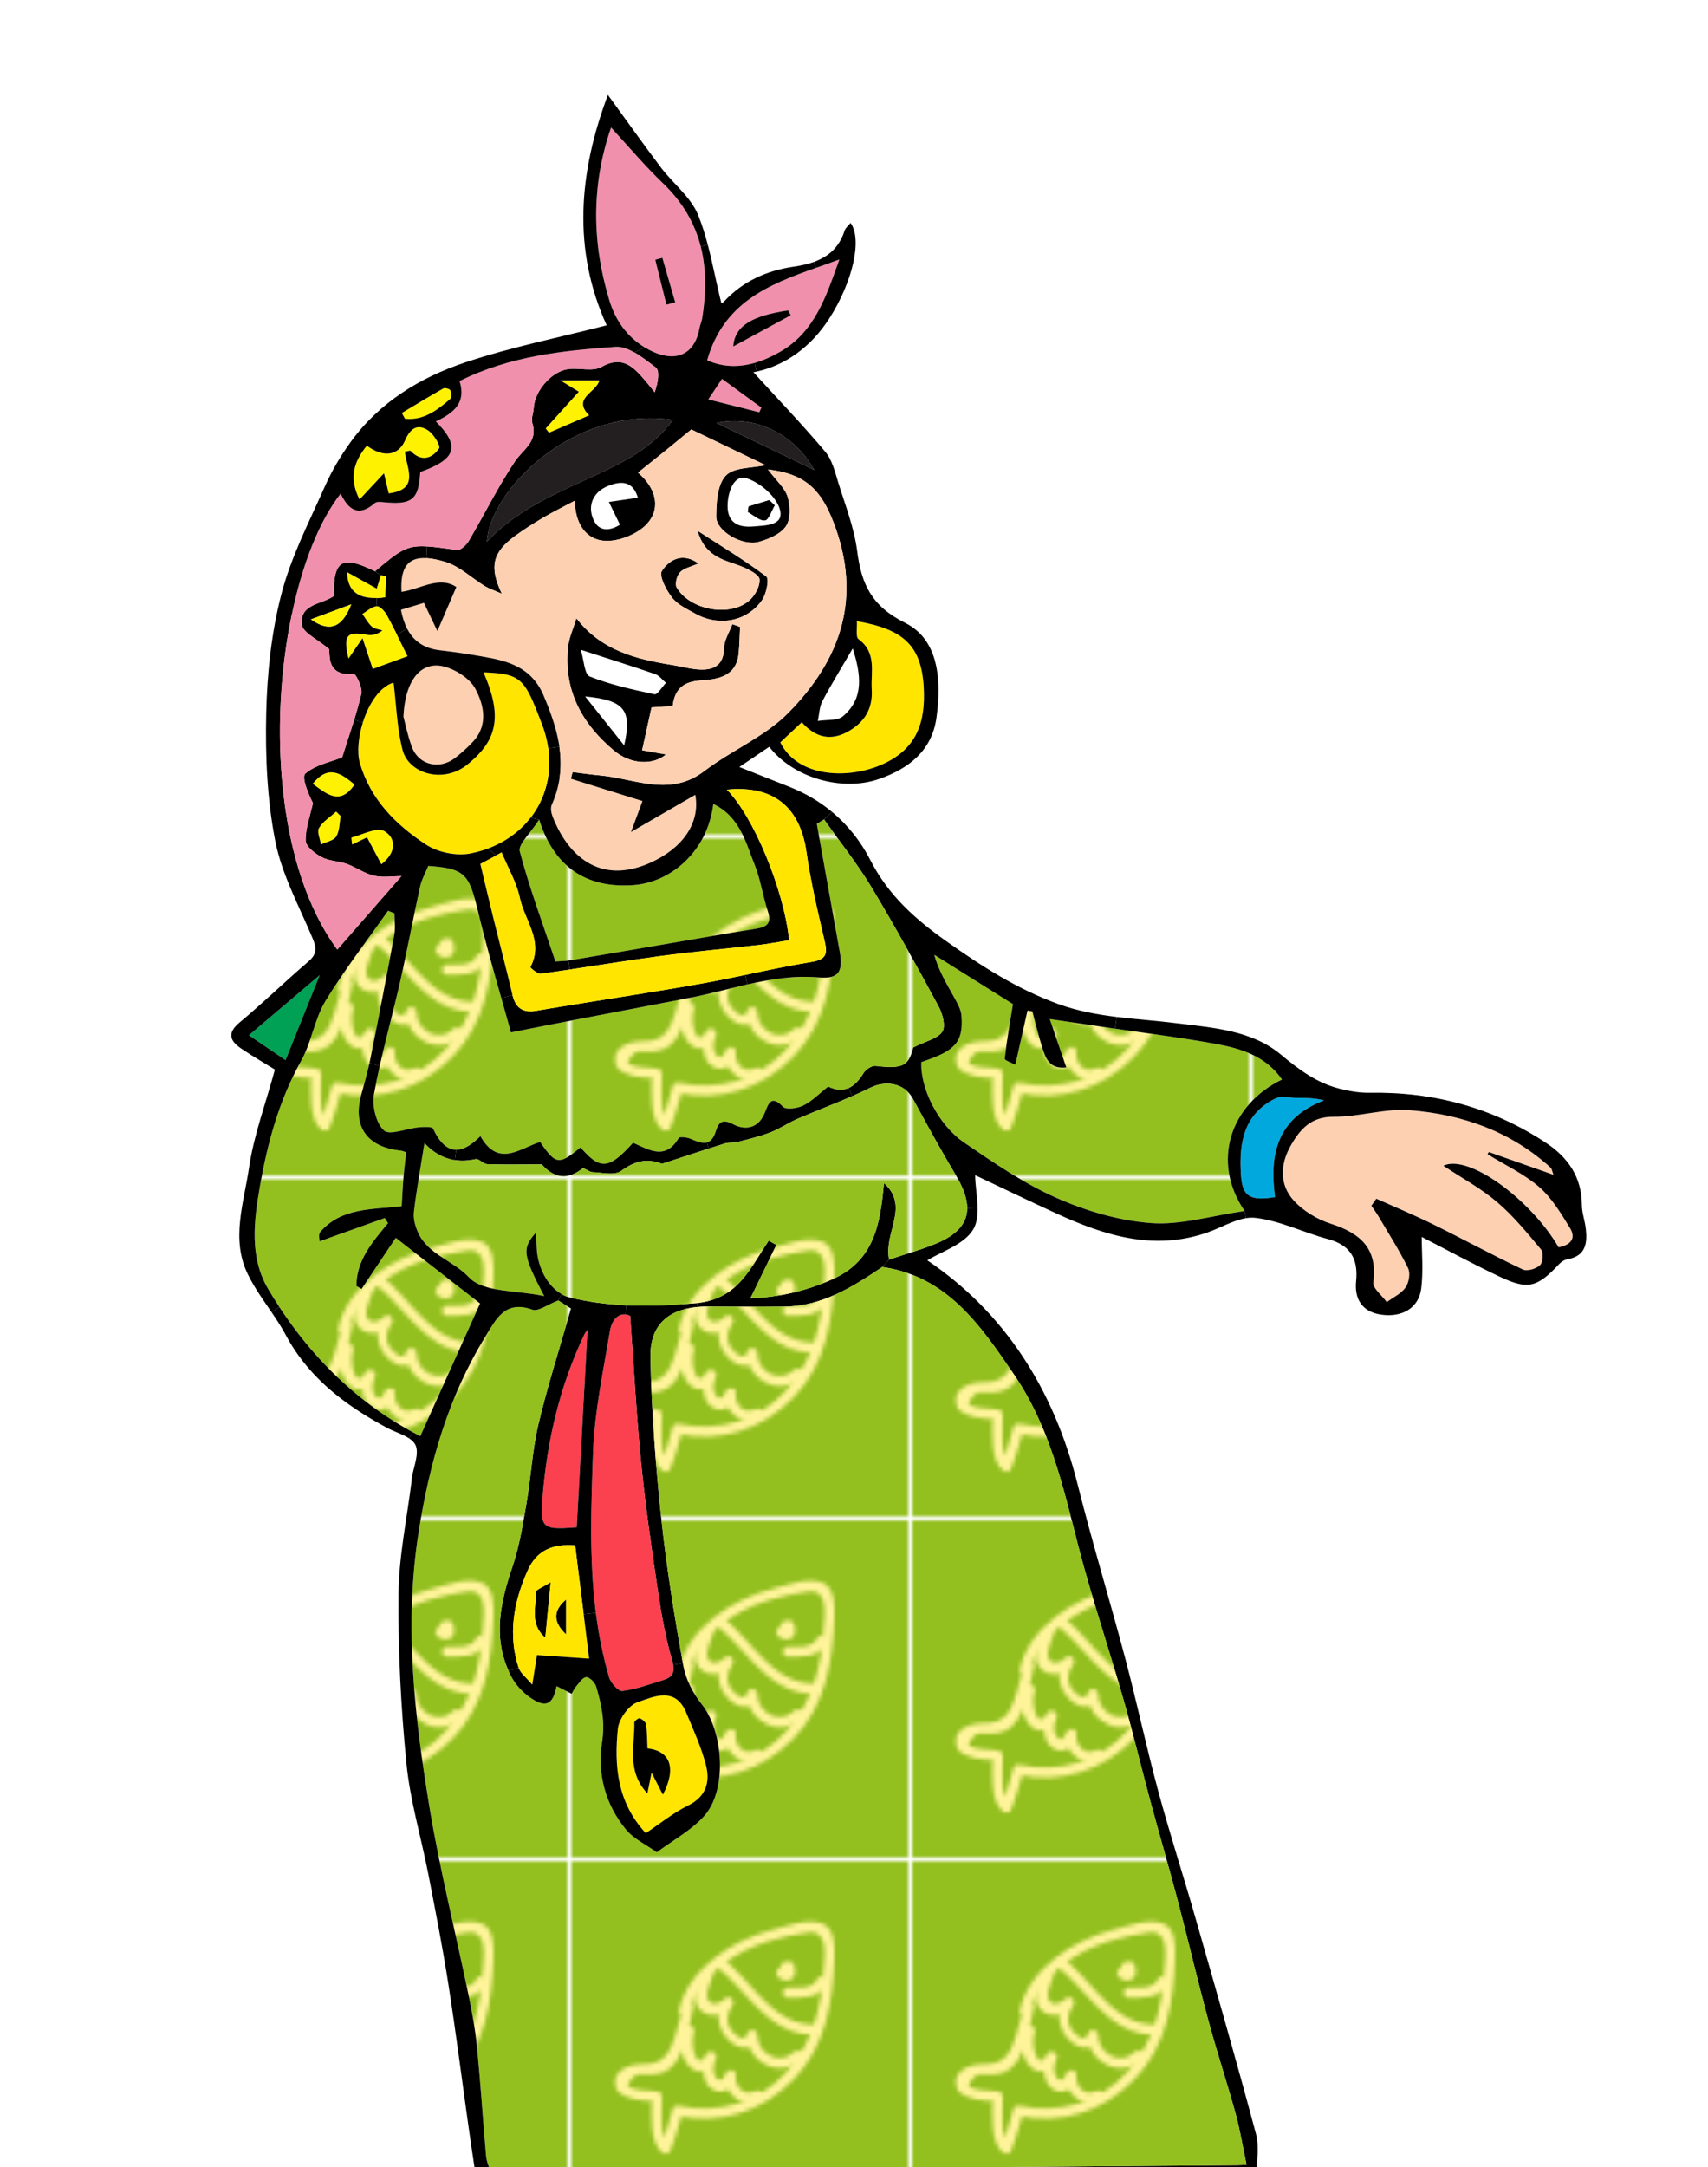
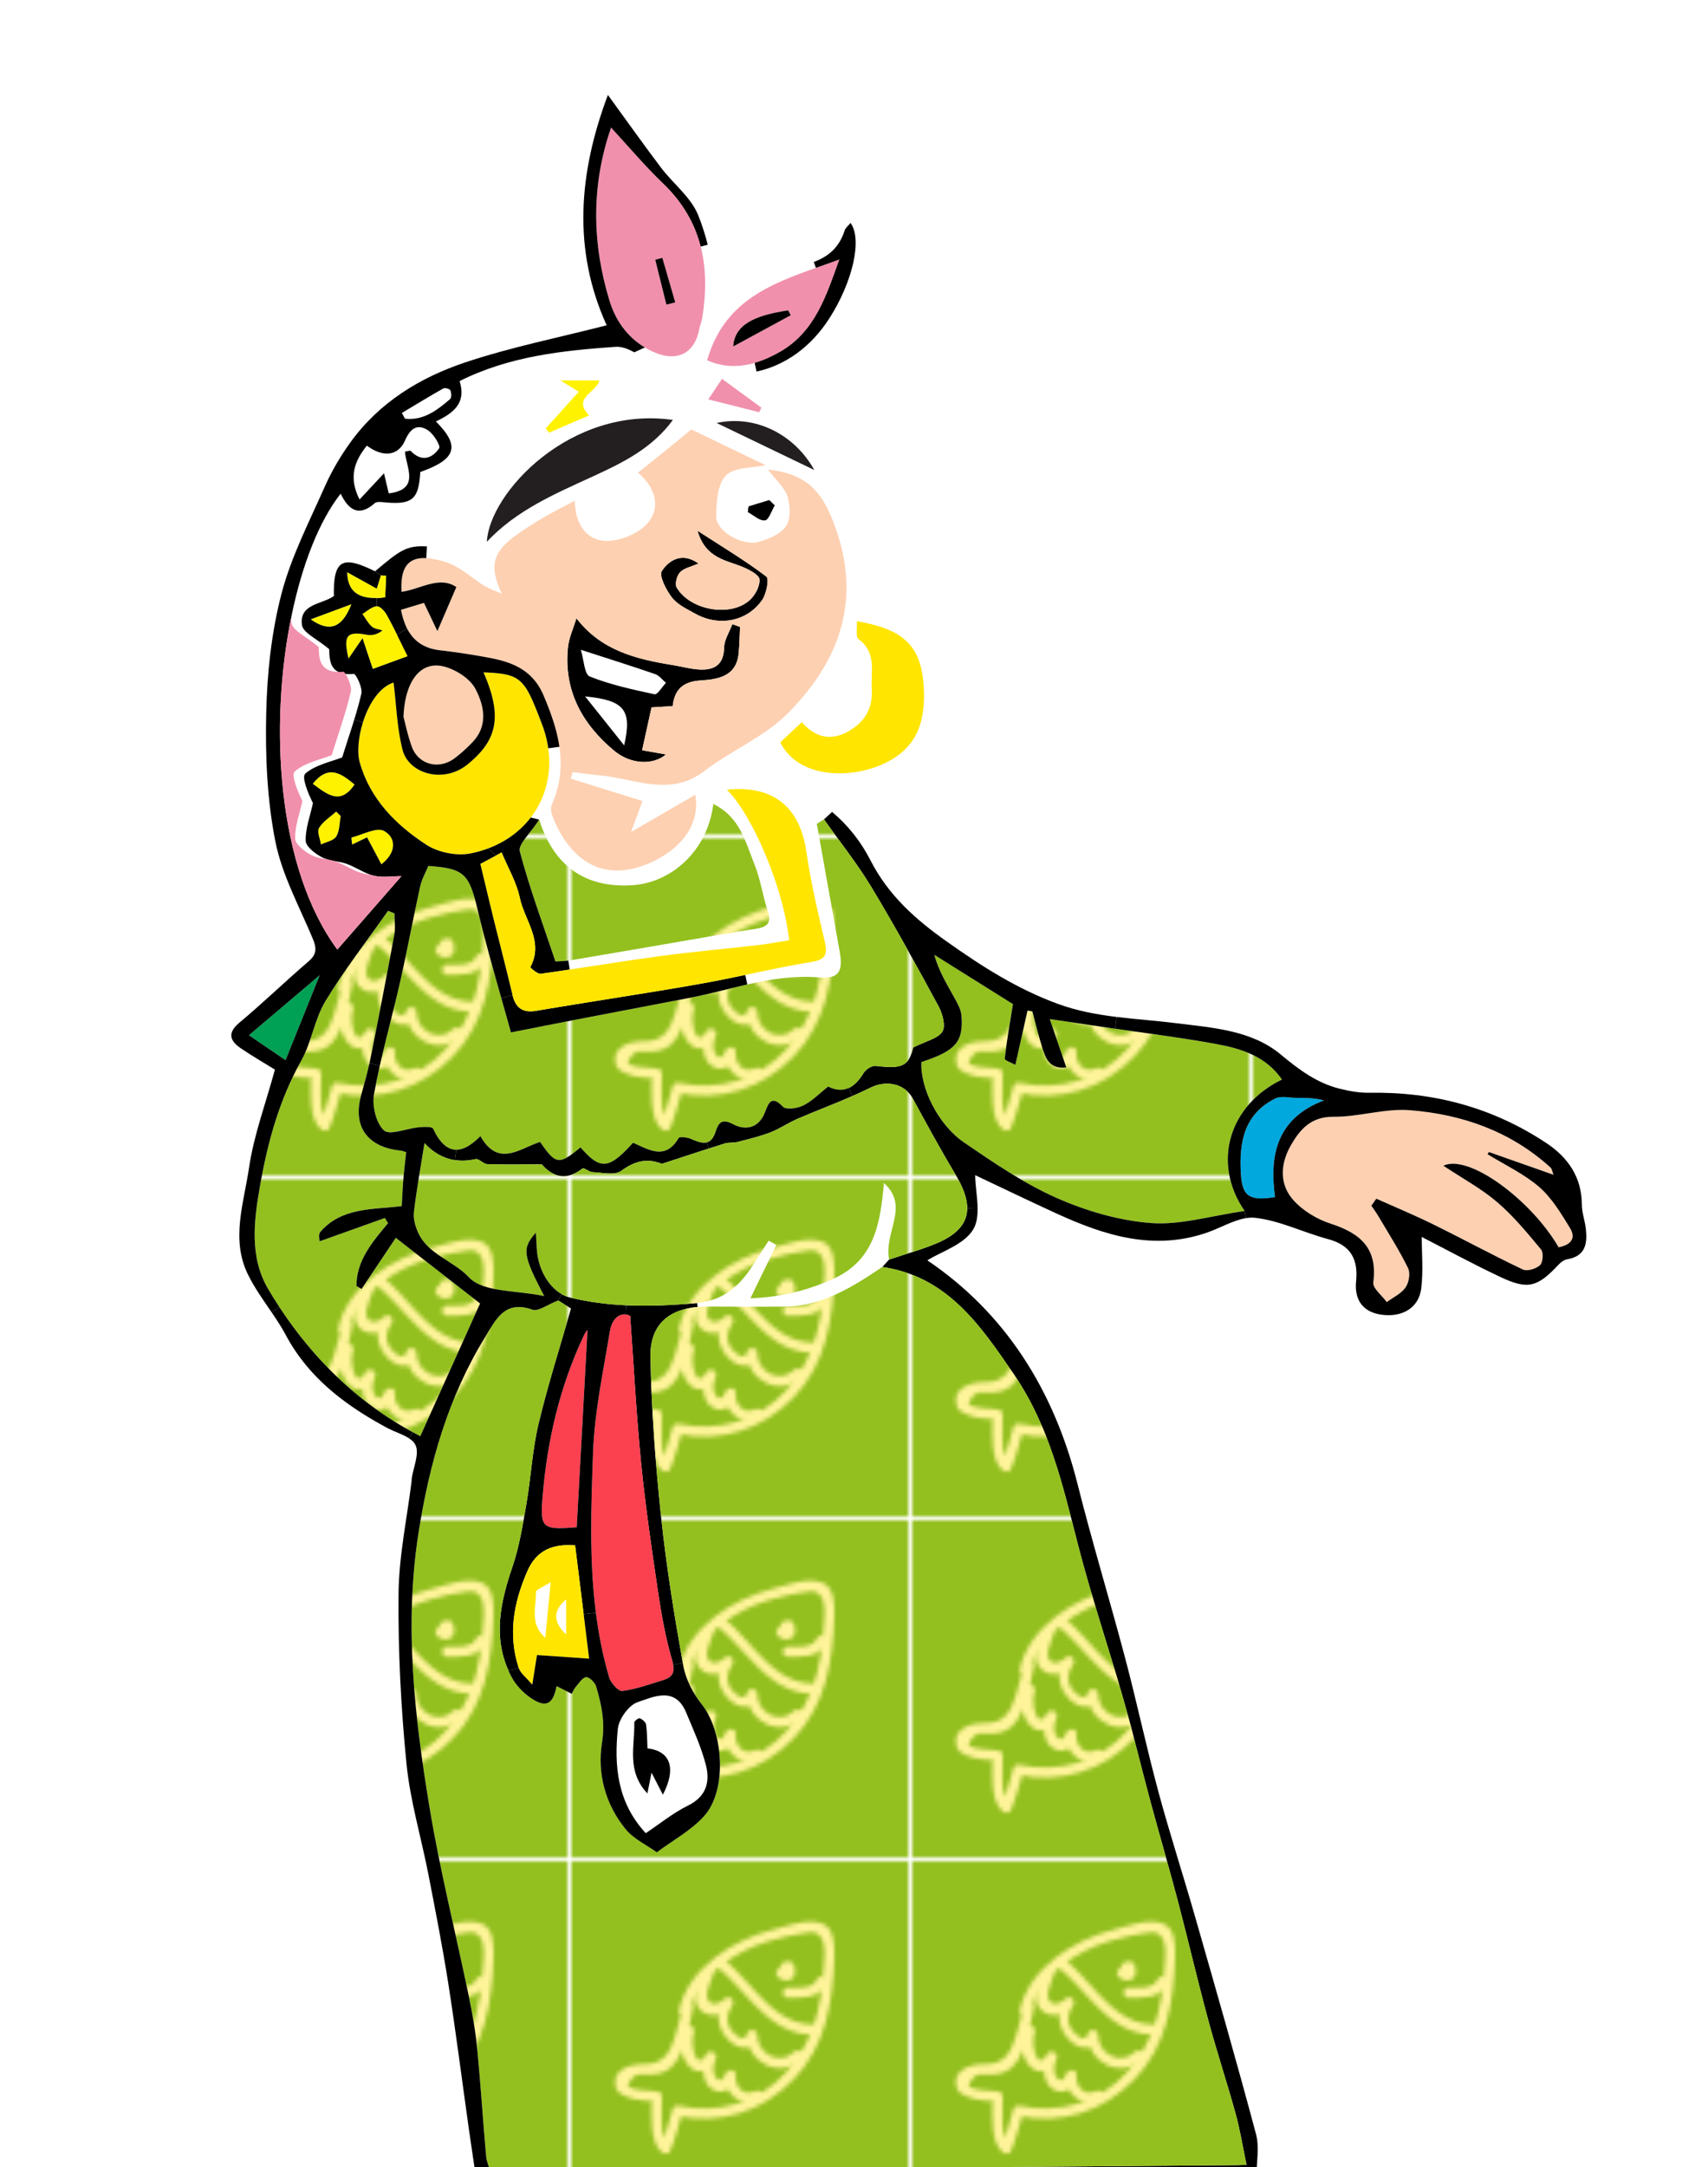
<svg xmlns="http://www.w3.org/2000/svg" xmlns:xlink="http://www.w3.org/1999/xlink" viewBox="0 0 416 527.502">
  <pattern id="a" height="82.045" viewBox="0 -82.045 82.047 82.045" width="82.047" patternUnits="userSpaceOnUse" y="301" x="1641" overflow="visible">
    <path fill="none" d="M0-82.045h82.047V0H0z" />
    <path fill="#93C01F" d="M82.047 0H0v-82.045h82.047z" />
    <path d="M28.587-45.271c2.029-8.713 11.278-14.986 19.433-17.342 3.124-.902 6.421-1.713 9.646-2.11 5.105-.628 3.878 5.993 3.664 9.39-.588 9.343-2.627 17.471-9.043 24.611-6.648 7.399-16.553 10.237-26.154 8.173-.681-.146-1.329.193-1.537.873-.913 2.983-1.527 6.059-2.774 8.931l1.963-.253c-2.541-2.045-1.74-8.769-1.743-11.773-.001-.518-.377-1.108-.918-1.205-2.468-.442-5.111-.119-7.437-1.202.664-2.271 1.91-3.274 3.737-3.009.717.021 1.434.031 2.15.032 1.153.009 2.101-.27 3.139-.732 4.826-2.148 5.92-11.338 6.93-15.701.363-1.568-2.047-2.234-2.41-.664-.596 2.571-1.195 5.131-1.972 7.655-1.342 4.368-3.011 7.015-7.837 6.91-3.421-.073-8.114 1.654-6.547 6.004.849 2.355 8.666 3.609 8.665 2.617.004 3.491-.636 10.333 2.475 12.836.557.448 1.612.555 1.963-.253 1.338-3.08 2.046-6.325 3.026-9.528l-1.537.873c10.768 2.315 20.934-.949 28.587-8.815 7.924-8.145 9.572-18.835 9.938-29.684.086-2.557.094-7.011-2.791-8.21-3.589-1.492-8.638.533-12.158 1.43-9.601 2.447-20.467 9.173-22.867 19.483-.366 1.567 2.044 2.233 2.409.663z" fill="#FFF49A" />
    <path d="M35.464-56.322c7.321 5.841 12.553 16.257 23.033 16.451 1.613.03 1.61-2.47 0-2.5-9.478-.176-14.623-10.419-21.266-15.719-1.246-.994-3.027.763-1.767 1.768zM52.72-54.202c.216-.354.34-.745.415-1.15.019-.1.158-.545.002-.179.101-.235-.274.254-.421.304-.331.11.057.042-.088.017l-.873-.873c.055.156.104.311.148.471.023.092.043.186.059.28-.019-.117-.024-.104-.014.039.01.344.065-.223-.009.07.077-.159.084-.181.021-.064a.552.552 0 01.235-.229c-.204.152.271-.074.017-.013.198-.021.226-.031.083-.027.184.03.203.031.059.002a2.167 2.167 0 01-.193-.062c.133.056.132.051-.003-.016a3.038 3.038 0 01-.414-.28c-.542-.417-1.398-.084-1.71.448-.378.644-.091 1.296.448 1.71.836.643 2.015.966 2.977.396 1.187-.704 1.108-2.259.706-3.389-.138-.387-.434-.798-.873-.873-.936-.16-1.693-.036-2.279.765-.171.233-.236.559-.289.84a6.134 6.134 0 01-.08.376c-.045.132-.038.129.022-.011-.03.064-.065.127-.104.186-.842 1.38 1.32 2.636 2.158 1.262z" fill="#FFF49A" />
    <path d="M31.978-54.901c-.8 2.247-2.875 6.358-.997 8.6 2.334 2.786 5.729 1.704 8.097-.527l-1.767-1.768c-5.649 7.303 5.843 16.68 7.89 9.126l-2.455-.332c-.021 6.754 8.254 10.881 13.209 5.894 1.137-1.145-.63-2.912-1.768-1.768-3.439 3.461-8.955.455-8.941-4.126.004-1.415-2.085-1.698-2.455-.332-.675 2.488-2.872.245-3.462-.354-1.759-1.789-1.75-4.4-.25-6.34.96-1.24-.559-2.906-1.767-1.768-2.337 2.203-4.91 1.208-4.174-1.948.293-1.259.82-2.477 1.252-3.692.54-1.524-1.876-2.173-2.412-.665zM27.621-41.488c-1.202 2.844-1.268 7.027 1.104 9.389 2.457 2.445 4.918.801 6.328-1.799-.762-.321-1.522-.643-2.284-.963-1.023 2.535-1.154 6.914 1.774 8.423 2.804 1.444 4.59-.715 5.382-3.275l-2.455-.332c-.569 4.684 4.253 8.275 8.473 6.089 1.432-.741.167-2.898-1.262-2.158-2.816 1.459-5.019-1.392-4.711-3.931.177-1.451-2.056-1.622-2.455-.332-.648 2.093-2.071 2.06-2.772.123-.483-1.335-.063-2.702.437-3.942.537-1.329-1.62-2.188-2.284-.963-2.575 4.747-4.095-2.752-3.116-5.066.619-1.468-1.533-2.744-2.159-1.263zM59.791-53.354c-1.072 2.504-4.864 2.025-7.096 2.019-1.612-.005-1.612 2.495 0 2.5 3.158.01 7.759.235 9.254-3.257.628-1.466-1.525-2.741-2.158-1.262z" fill="#FFF49A" />
  </pattern>
  <path d="M342.95 308.69c.6 1.221.21 3.511-.61 4.69-1.06 1.52-3.01 2.41-4.58 3.58-1.15-1.61-3.47-3.38-3.28-4.811 1.1-8.319-3.2-11.97-10.39-14.29-3.3-1.06-6.69-3.1-9-5.64-3.58-3.93-3.26-8.939-.7-13.41 2.23-3.899 4.92-7.02 10.4-6.97 6.19.05 12.46-2.07 18.56-1.6 12.77.989 24.6 5.14 34.33 13.989.3.271.34.83.69 1.73-5.7-2-10.73-3.77-15.76-5.54l-.3.54c4.23 2.609 8.85 4.76 12.56 7.96 3.08 2.66 5.32 6.43 7.5 9.97 1.66 2.7-.01 4.2-2.76 4.72-6.61-11.43-21.83-22.81-28.07-19.859 4.68 3.109 9.24 5.56 13.09 8.85 3.97 3.391 7.35 7.51 10.71 11.54.63.76.47 3.15-.25 3.82-.94.89-3.13 1.56-4.18 1.06-7.36-3.489-14.52-7.39-21.82-10.979-4.55-2.24-9.25-4.19-13.88-6.26l-1.2 1.71c.6.89 1.24 1.75 1.78 2.67 2.45 4.15 5.05 8.22 7.16 12.53z" fill="#FDD0B1" />
  <path d="M310.62 267.39c1.41-.7 3.45-.14 5.19-.149 2.12 0 4.23 0 6.68.609-11.27 4.28-13.41 12.96-11.94 23.54-6.35 1.05-8-.29-8.32-5.609-.47-7.66.73-14.59 8.39-18.39z" fill="#00A8DE" />
  <pattern id="b" xlink:href="#a" patternTransform="translate(-90.797 69.098)" />
  <path d="M253.78 254.78c.85 2.71 1.75 5.55 5.93 5.05-1.37-3.99-2.57-7.521-4.03-11.771 5.22.77 9.67 1.42 14.12 2.08.6.09 1.19.17 1.79.26 8.22 1.191 16.46 2.23 24.63 3.73 6.12 1.12 12.1 2.98 16.02 8.65-12.72 6.14-17.26 20.069-9.1 32-8.33 1.189-15.68 3.479-22.82 2.93-7.8-.59-15.78-2.93-22.97-6.11-7.95-3.51-15.29-8.54-22.51-13.47-6.44-4.39-10.78-13.44-10.42-19.61 8.29-2.71 10.26-4.87 9.76-11.279-.12-1.511-.99-3.02-1.75-4.4-1.85-3.33-3.83-6.59-4.88-10.42 6.46 4.04 12.92 8.09 19.16 12-.71 4.42-1.5 8.83-2 13.29-.05.399 1.73 1.01 2.59 1.49 1.05-4.67 2-8.94 2.96-13.21l1.18.21c.77 2.86 1.46 5.75 2.34 8.58z" fill="url(#b)" />
  <path d="M303.14 294.78c-8.16-11.931-3.62-25.86 9.1-32-3.92-5.671-9.9-7.53-16.02-8.65-8.17-1.5-16.41-2.54-24.63-3.73l.41-2.85c4.8.59 9.62.9 14.43 1.51 8.92 1.12 18.38 1.69 25.51 7.63 4.46 3.71 8.78 6.931 14.33 8.32 2.36.59 4.84 1.03 7.26.99 15.58-.271 29.96 3.56 42.99 12.17 5.4 3.57 8.72 8.34 8.76 15.1.01 1.94.74 3.86.96 5.811.41 3.58-.04 6.7-4.5 7.439-.74.13-1.52.67-2.06 1.24-5.24 5.6-7.52 6.26-14.32 3.05s-13.41-6.81-19.09-9.72c0 3.67.41 8.14-.11 12.5-.56 4.74-4.61 7.19-9.83 6.41-4.53-.681-6.48-3.74-6.04-8.12.55-5.44-1.37-8.811-6.87-10.271-5.96-1.59-11.7-4.5-17.72-5.17-.73-.08-1.47-.05-2.22.08l-.34-1.74zm-.91-9c.32 5.319 1.97 6.659 8.32 5.609-1.47-10.58.67-19.26 11.94-23.54-2.45-.609-4.56-.609-6.68-.609-1.74.01-3.78-.551-5.19.149-7.66 3.8-8.86 10.73-8.39 18.39zm21.86 12.08c7.19 2.32 11.49 5.971 10.39 14.29-.19 1.431 2.13 3.2 3.28 4.811 1.57-1.17 3.52-2.061 4.58-3.58.82-1.18 1.21-3.47.61-4.69-2.11-4.31-4.71-8.38-7.16-12.529-.54-.92-1.18-1.78-1.78-2.67l1.2-1.71c4.63 2.069 9.33 4.02 13.88 6.26 7.3 3.59 14.46 7.49 21.82 10.979 1.05.5 3.24-.17 4.18-1.06.72-.67.88-3.061.25-3.82-3.36-4.03-6.74-8.149-10.71-11.54-3.85-3.29-8.41-5.74-13.09-8.85 6.24-2.95 21.46 8.43 28.07 19.859 2.75-.52 4.42-2.02 2.76-4.72-2.18-3.54-4.42-7.31-7.5-9.97-3.71-3.2-8.33-5.351-12.56-7.96l.3-.54c5.03 1.77 10.06 3.54 15.76 5.54-.35-.9-.39-1.46-.69-1.73-9.73-8.85-21.56-13-34.33-13.989-6.1-.471-12.37 1.649-18.56 1.6-5.48-.05-8.17 3.07-10.4 6.97-2.56 4.471-2.88 9.48.7 13.41 2.31 2.54 5.7 4.58 9 5.64z" />
  <path d="M210.33 261.2c.54-.891 2.03-1.86 2.96-1.74 6.59.81 8.04-.02 9.14-4.48 3.16-1.6 5.99-2.17 7.09-3.859.85-1.311.07-4.301-.87-6.061-5.29-9.79-10.64-19.55-16.38-29.069-3.47-5.75-7.69-11.04-11.58-16.54l1.97-1.811c3.86 3.22 7 7.19 9.33 11.74 4.39 8.59 10.99 14.41 18.55 19.77 8.54 6.051 17.17 11.591 27.18 15.24 4.71 1.71 9.49 2.57 14.28 3.16l-.41 2.85c-.6-.09-1.19-.17-1.79-.26-4.45-.66-8.9-1.31-14.12-2.08 1.46 4.25 2.66 7.78 4.03 11.771-4.18.5-5.08-2.34-5.93-5.05-.88-2.83-1.57-5.721-2.34-8.58l-1.18-.21c-.96 4.27-1.91 8.54-2.96 13.21-.86-.48-2.64-1.091-2.59-1.49.5-4.46 1.29-8.87 2-13.29-6.24-3.91-12.7-7.96-19.16-12 1.05 3.83 3.03 7.09 4.88 10.42.76 1.38 1.63 2.89 1.75 4.4.5 6.409-1.47 8.569-9.76 11.279-.36 6.17 3.98 15.221 10.42 19.61 7.22 4.93 14.56 9.96 22.51 13.47 7.19 3.181 15.17 5.521 22.97 6.11 7.14.55 14.49-1.74 22.82-2.93l.34 1.739c-3.09.49-6.33 2.42-9.45 3.5-13.06 4.54-25.05.721-36.82-4.68-6.85-3.14-13.64-6.42-19.7-9.28 0 2.351.55 5.24.59 7.95l-2.53.07c0-2.48-1.09-5.24-2.9-8.261-3.63-6.05-7-12.25-10.37-18.449-1.99-3.67-6.51-4.49-10.31-2.6-1.46.721-2.94 1.4-4.43 2.05l-.85-1.979c1.38-.63 2.56-1.91 3.62-3.64z" />
  <pattern id="c" xlink:href="#a" patternTransform="translate(-90.797 69.098)" />
  <path d="M141.39 279.29c-5.25 4.33-6 4.25-9.83-1.311-4.91 1.49-10.17 6.34-14.55-1.43-2.2 2.23-4.15 3.32-5.89 3.32-2.2 0-4.05-1.75-5.63-5.13-.25-.551-2.31-.44-3.5-.33-2.93.26-7.07 2.04-8.47.76-1.95-1.8-2.93-6.021-2.42-8.86.41-2.3.89-4.59 1.4-6.87 1.54-6.85 3.41-13.63 4.96-20.48 1.74-7.7 3.17-15.47 4.87-23.17.39-1.75 1.32-3.38 1.99-5.01 8.83.609 9.93 1.96 12.03 10.75 1.72 7.21 3.74 14.35 5.75 21.439.79 2.79 1.58 5.57 2.34 8.34 5.65-1.109 10.92-2.16 16.21-3.18 9.2-1.77 18.41-3.5 27.61-5.29 4.61-.9 9.16-2.17 13.75-3.21 5.68-1.28 11.42-2.22 17.43-1.7 4.88.43 5.95-1.46 5.07-6.33-1.88-10.359-3.71-20.72-5.57-31.069.59-.36 1.17-.721 1.75-1.08 3.89 5.5 8.11 10.79 11.58 16.54 5.74 9.52 11.09 19.279 16.38 29.069.94 1.76 1.72 4.75.87 6.061-1.1 1.689-3.93 2.26-7.09 3.859-1.1 4.46-2.55 5.29-9.14 4.48-.93-.12-2.42.85-2.96 1.74-1.06 1.729-2.24 3.01-3.62 3.64-1.42.66-3.06.62-5.01-.34-2.11 1.66-3.88 3.51-6.04 4.59-1.42.72-4.2 1.11-4.97.31-2.93-3.08-3.58-.609-4.4 1.42-1.54 3.881-4.79 4.391-7.7 2.851-2.8-1.48-3.61-.34-4.26 1.71-.53 1.71-1.28 2.479-2.19 2.71-1.11.28-2.43-.24-3.87-.86-.9-.38-2.74-.609-2.97-.22-3.25 5.521-7.23 2.84-11.12 1.16-5.91 6.52-7.95 6.69-12.79 1.12z" fill="url(#c)" />
  <path d="M195.28 175.8c3.24 3.66 6.93 4.64 11.17 2.32 4.06-2.221 6.16-5.57 5.87-10.28-.27-4.28 1.29-8.95-3.22-12.26-.75-.55-.29-2.761-.4-4.37 11.3 1.95 15.66 5.88 16.28 15.899.54 8.87-1.81 15.301-10.15 18.98-8.11 3.58-20.47 3.29-24.79-5.38 1.75-1.64 3.4-3.19 5.24-4.91z" fill="#FFE500" />
  <path d="M280.16 438.38c-2.22-8.25-4.2-16.55-6.55-24.76-3.62-12.62-7.84-25.08-11.11-37.801-3.67-14.319-6.93-28.63-15.49-41.17-8.23-12.08-16.35-23.96-32.11-26.239l1.65-1.811c4.15-1.399 8.05-2.45 11.73-4.02 5.19-2.2 7.29-5.07 7.29-8.5l2.53-.07c.04 1.92-.18 3.75-1.03 5.2-2.16 3.72-7.79 5.43-11.21 7.58 18.88 12.75 30.78 31.399 36.58 54.43 3.57 14.19 7.84 28.2 11.59 42.34 2.86 10.81 5.19 21.76 8.1 32.55 2.77 10.261 6.07 20.381 8.99 30.61 5.03 17.55 10.08 35.1 14.79 52.75.86 3.22.12 6.87.12 10.12-2.48-.19-4.75-.53-7.03-.52-20.89.15-41.79.29-62.68.45l-.01-1.96c21.71-.17 43.42-.35 65.14-.519.66 0 1.33-.061 2.15-.11-.93-4.41-1.57-8.479-2.66-12.43-2.1-7.62-4.6-15.141-6.66-22.771-2.62-9.68-4.9-19.46-7.45-29.17-2.13-8.08-4.49-16.11-6.67-24.18z" />
  <path d="M200.31 170.64c2.18-4.12 4.65-8.1 7.38-12.79 2.02 6.351 2.8 12.07-2.34 16.47-1.38 1.181-4.07.82-6.16 1.171.35-1.63.37-3.43 1.12-4.85z" fill="#FFF" />
  <path d="M204.43 63.163c-3.16 8.779-5.88 17.54-14.37 22.43-2.01 1.16-4.1 2.12-6.25 2.74-3.73 1.08-7.63 1.13-11.58-.641 4.03-14.1 14.95-18.399 26.49-22.489 1.9-.67 3.81-1.341 5.71-2.04zM192.6 76.732c-.22-.39-.44-.779-.65-1.18-8.7 1.3-12.99 3.68-13.38 8.79 5.14-2.789 9.58-5.199 14.03-7.61z" fill="#F190AC" />
  <path d="M174.54 102.96c9.17-2 18.8 2.51 23.79 11.45-7.68-3.69-15.37-7.39-23.79-11.45z" fill="#231F20" />
  <path d="M201.99 77.503c-4.48 6.99-10.76 11.43-17.73 12.95l-.45-2.12c2.15-.62 4.24-1.58 6.25-2.74 8.49-4.89 11.21-13.65 14.37-22.43-1.9.699-3.81 1.37-5.71 2.04l-.52-1.44c3.41-1.229 6.16-3.42 7.51-7.62.22-.689.93-1.22 1.45-1.88 2.92 3.99.51 14.389-5.17 23.24z" />
  <path d="M191.95 75.553c.21.4.43.79.65 1.18-4.45 2.41-8.89 4.82-14.03 7.61.39-5.111 4.68-7.49 13.38-8.79zM186.33 126.71c-1.31.17-2.82-1.29-4.24-2.05.07-.48.13-.95.2-1.42 1.69-.521 3.39-1.04 5.08-1.551.46.44.91.88 1.37 1.32-.79 1.31-1.47 3.58-2.41 3.7z" />
  <path d="M185.44 99.223c-.18.37-.36.75-.53 1.12-4.04-1.01-8.07-2.03-12.4-3.12 1.25-1.87 2.22-3.33 3.34-5 3.16 2.303 6.37 4.653 9.59 7.003z" fill="#F190AC" />
  <path d="M186.33 126.71c.94-.12 1.62-2.391 2.41-3.7-.46-.44-.91-.88-1.37-1.32-1.69.511-3.39 1.03-5.08 1.551-.07.47-.13.939-.2 1.42 1.42.76 2.93 2.22 4.24 2.05zm3.6-2.75c1.16 4.04-3.5 3.939-6.52 4.21-4.04.33-6.43-1.28-6.19-5.57.17-3.09 1.58-7.1 4.59-6.18 3.28 1.02 7.22 4.4 8.12 7.54z" fill="#FFF" />
  <pattern id="d" xlink:href="#a" patternTransform="translate(-90.797 69.098)" />
  <path d="M131.32 199.51c3.91 12.44 12.48 16.71 22.94 15.95 8.95-.65 18.01-7.97 19.48-19.76 6.55 3.21 7.86 9.38 10.05 14.79 1.46 3.609 1.97 7.59 3.21 11.31.98 2.95-.19 3.85-2.87 4.28-7.48 1.18-14.94 2.51-22.41 3.79-7.61 1.3-15.21 2.62-22.82 3.89-.16.03-.32.05-.48.07-1.14.14-2.27.149-3.14.21-3.04-9.07-6.3-17.811-8.68-26.78-.46-1.72 2.56-4.37 4.72-7.75z" fill="url(#d)" />
  <path d="M178.59 273.67c2.91 1.54 6.16 1.03 7.7-2.851.82-2.029 1.47-4.5 4.4-1.42.77.801 3.55.41 4.97-.31 2.16-1.08 3.93-2.93 6.04-4.59 1.95.96 3.59 1 5.01.34l.85 1.979c-4.39 1.931-8.91 3.62-13.32 5.521-2.26.979-4.33 2.43-6.62 3.31-2.58.99-5.3 1.641-7.99 2.33-1 .261-2.13.061-3.1.36-1.31.41-2.61.82-3.91 1.24l-.48-1.49c.91-.23 1.66-1 2.19-2.71.65-2.05 1.46-3.19 4.26-1.71z" />
  <path d="M148.43 73.152c-4.25-13.939-4.45-28 .35-41.939.09-.27.46-.44.09-.11 4.22 4.561 8.21 9.32 12.67 13.59 4.83 4.63 7.71 9.771 9.13 15.33 1.38 5.45 1.35 11.3.35 17.45-.13.811-.51 1.58-.65 2.4-1.11 6.23-5.5 8.39-11.33 5.75-.69-.31-1.35-.66-1.98-1.04-4.38-2.62-7.19-6.681-8.63-11.431zm16.03.451c-1.05-3.609-2.09-7.22-3.14-10.84-.57.16-1.15.31-1.73.46.91 3.65 1.81 7.3 2.72 10.94.72-.181 1.43-.37 2.15-.56z" fill="#F190AC" />
-   <path d="M191.13 318.05c-6.26.08-12.52.02-18.77-.01-.85 0-1.67.029-2.46.1l-.1-.96c7.33-.76 11.03-5.01 14.41-10.5.98-1.58 2.01-3.12 3.01-4.68.62.35 1.25.689 1.87 1.03-2.06 4.229-4.11 8.449-6.32 13 7.02-.261 13.68-1.78 20.21-4.75 10.14-4.601 11.42-13.671 12.32-23.301 6.36 5.721-.08 11.91 1.25 18.62l-1.65 1.811c-7.28 4.89-14.61 9.51-23.77 9.64z" />
  <path d="M158.32 210.04c-12.68 5.609-20.23-2.32-23.71-11.23-.34-.88-.58-2.13-.22-2.92.96-2.149 1.56-4.26 1.88-6.35l2.76.01c5.66 1.76 11.32 3.53 17.45 5.441-.73 1.979-1.54 4.149-2.79 7.529 5.78-3.35 10.59-6.13 15.65-9.05 1.28 7.05-3.3 13.14-11.02 16.57z" fill="#FDD0B1" />
  <path d="M186.64 140.34c.74.559.04 4.21-1.02 5.72-3.7 5.29-10.57 6.53-16.33 3.3-1.99-1.119-4.28-2.17-5.61-3.89-1.42-1.83-3.24-5.32-2.47-6.49 1.81-2.75 5.05-4.6 8.91-1.81-1.74.77-3.48 1.1-4.49 2.13-.78.8-1.31 2.88-.82 3.72 3.35 5.63 13.27 7.29 17.88 2.98 1.28-1.2 2.43-3.36 2.29-4.97-.09-1.101-2.39-2.29-3.92-2.95-4.1-1.761-9.18-2.03-11.18-8.891 6.28 4.06 11.73 7.33 16.76 11.15zM161.32 62.763c1.05 3.62 2.09 7.23 3.14 10.84-.72.19-1.43.38-2.15.561-.91-3.641-1.81-7.29-2.72-10.94.58-.152 1.16-.301 1.73-.461z" />
  <path d="M163.89 102.22c-5.06 6.92-12.27 10.44-19.47 13.74-9.23 4.24-18.57 8.18-25.84 15.91.58-11.82 20.3-33.207 45.31-29.65z" fill="#231F20" />
  <path d="M159.57 164.09c1 .35 1.76 1.4 2.63 2.12-.93.979-2.07 2.93-2.77 2.79-5.35-1.141-10.75-2.32-15.8-4.33-1.3-.521-1.41-4.03-2.17-6.5 6.78 2.2 12.47 3.97 18.11 5.92z" fill="#FFF" />
-   <path d="M157.28 446.23c-6.98-7.54-7.71-16.399-6.8-25.39.24-2.39 2.63-5.75 4.79-6.49 3.97-1.359 9.18-3.88 11.84 2.49 1.76 4.229 3.7 8.44 4.83 12.85 1.03 4.03.1 7.63-4.37 9.82-3.59 1.76-6.77 4.37-10.29 6.72zm1.41-14.73c1.05 2.04 1.83 3.55 2.76 5.359 3.33-6.39 1.88-10.64-3.75-11.27-.09-1.9-.07-3.87-.34-5.8-.09-.601-.89-1.25-1.52-1.54-.27-.12-1.36.67-1.35 1.02.14 5.681-1.98 11.79 3.19 17.29.39-1.96.66-3.32 1.01-5.06z" fill="#FFE500" />
  <path d="M157.68 436.56c-5.17-5.5-3.05-11.609-3.19-17.29-.01-.35 1.08-1.14 1.35-1.02.63.29 1.43.94 1.52 1.54.27 1.93.25 3.899.34 5.8 5.63.63 7.08 4.88 3.75 11.27-.93-1.81-1.71-3.319-2.76-5.359-.35 1.74-.62 3.1-1.01 5.06zM153.48 320.34c-.37-.19-.73-.32-1.09-.37l.1-2.24c5.63.261 11.29-.02 17-.52l.31-.03.1.96c-7.4.67-11.63 4.63-11.48 12.26.26 12.9 1.22 25.82 2.58 38.66 1.26 11.98 3.19 23.9 5.3 35.76l-2.34.41c-.07-.34-.15-.71-.27-1.109-1.56-5.35-2.57-10.9-3.39-16.42-1.56-10.5-3.1-21.021-4.15-31.57-1.15-11.48-1.74-23.01-2.67-35.79z" />
  <path d="M142.51 169.52c9.58.94 11.48 3.27 9.51 11.92-2.91-3.65-5.82-7.3-9.51-11.92z" fill="#FFF" />
  <path d="M148.55 324.01c.46-2.77 2.07-4.27 3.84-4.04.36.05.72.18 1.09.37.93 12.78 1.52 24.31 2.67 35.79 1.05 10.55 2.59 21.07 4.15 31.57.82 5.52 1.83 11.069 3.39 16.42.12.4.2.77.27 1.109.36 2.04-.31 3.09-2.46 3.75-3.28 1.011-6.56 2.2-9.92 2.641-.95.12-2.82-1.95-3.22-3.32-1.53-5.2-2.55-10.45-3.23-15.72-1.65-12.971-1.16-26.101-.68-39.16.37-9.84 2.48-19.64 4.1-29.41z" fill="#FB4050" />
  <path d="M151 127.74c-2.09 1.279-5.06 2.069-6.52-1.37-1.44-3.391.04-6.641 3.6-8.07 2.95-1.2 6.03-1.44 7.28 2.86-2.61.38-4.83.71-7.06 1.029.85 1.76 1.71 3.51 2.7 5.55z" fill="#FFF" />
  <path d="M132.15 364.33c1.12-13.71 4.21-26.98 10.16-39.471.33-.68.9-1.25.79-1.1-.85 15.47-1.73 31.61-2.63 48.01-8.38.64-8.96.3-8.32-7.44z" fill="#FB4050" />
  <path d="M136.51 92.612h9.48c-.86 3.061-6.66 4.261-2.5 8.5-3.65 1.58-6.71 2.9-9.78 4.221-.26-.351-.53-.69-.8-1.04 2.64-2.92 5.28-5.851 8.06-8.94a947.31 947.31 0 01-4.46-2.738z" fill="#FFF200" />
  <path d="M152.02 181.44c1.97-8.649.07-10.979-9.51-11.92 3.69 4.62 6.6 8.27 9.51 11.92zm-11.63-30.95c6.05 7.899 14.63 9.979 23.51 11.409 2.28.37 4.54 1.03 6.82 1.091 3.44.079 5.56-1.341 5.64-5.33.04-1.92 1.31-3.82 2.01-5.73.63.23 1.25.46 1.87.68-.1 2.131-.13 4.261-.33 6.381-.53 5.72-5.12 6.38-9.28 6.649-4.22.27-6.32 2.12-6.79 6.23-1.88.12-3.51.22-5.15.33-.76 3.46-1.49 6.76-2.3 10.42 1.99.35 3.91.689 5.82 1.029-3.22 2.71-8.65 2.4-12.61-.89-7.81-6.51-12.3-14.63-11.28-25.07.23-2.4 1.33-4.7 2.07-7.2zm3.24 14.18c5.05 2.01 10.45 3.189 15.8 4.33.7.14 1.84-1.811 2.77-2.79-.87-.72-1.63-1.771-2.63-2.12-5.64-1.95-11.33-3.72-18.11-5.92.76 2.47.87 5.98 2.17 6.5zM140.47 371.77c.9-16.4 1.78-32.54 2.63-48.01.11-.15-.46.42-.79 1.1-5.95 12.49-9.04 25.761-10.16 39.471-.64 7.74-.06 8.08 8.32 7.44zm3.98-18.35c-.48 13.059-.97 26.189.68 39.16l-2.97.359c-.69-5.569-1.37-11.069-2.08-16.76-5.41-.43-9.38 1.11-11.64 6.28-3.35 7.66-4.76 15.46-2.09 23.58l-2.51.62c-3.76-8.41-1.93-16.79.97-25.28 1.68-4.9 2.5-10.12 3.39-15.25 1.12-6.46 1.44-13.09 2.94-19.44 2.23-9.37 5.19-18.569 7.93-28.17-.95-.6-2.44-1.529-3.12-1.96l.86-1.529c.64.369 1.33.649 2.04.819 4.53 1.101 9.08 1.67 13.64 1.88l-.1 2.24c-1.77-.229-3.38 1.271-3.84 4.04-1.62 9.77-3.73 19.57-4.1 29.41z" />
-   <path d="M137.89 389.33v8.52c-3.04-2.82-3.41-5.68 0-8.52zM207.69 157.85c-2.73 4.69-5.2 8.67-7.38 12.79-.75 1.42-.77 3.22-1.12 4.851 2.09-.351 4.78.01 6.16-1.171 5.14-4.4 4.36-10.12 2.34-16.47zm-9.36-43.44c-4.99-8.94-14.62-13.45-23.79-11.45 8.42 4.06 16.11 7.76 23.79 11.45zm-34.44-12.19c-25.01-3.56-44.73 17.83-45.31 29.65 7.27-7.73 16.61-11.67 25.84-15.91 7.2-3.3 14.41-6.82 19.47-13.74zm-17.9-9.608h-9.48c2.24 1.381 3.38 2.08 4.46 2.74-2.78 3.09-5.42 6.02-8.06 8.94.27.35.54.689.8 1.04 3.07-1.32 6.13-2.641 9.78-4.221-4.16-4.237 1.64-5.437 2.5-8.498zm26.52 4.611c4.33 1.09 8.36 2.11 12.4 3.12.17-.37.35-.75.53-1.12-3.22-2.35-6.43-4.7-9.59-7-1.12 1.673-2.09 3.133-3.34 5.003zm-28.03 29.147c1.46 3.439 4.43 2.65 6.52 1.37-.99-2.04-1.85-3.79-2.7-5.551 2.23-.319 4.45-.649 7.06-1.029-1.25-4.301-4.33-4.061-7.28-2.86-3.56 1.43-5.04 4.68-3.6 8.07zm45.56 54.34c4.32 8.67 16.68 8.96 24.79 5.38 8.34-3.68 10.69-10.11 10.15-18.98-.62-10.02-4.98-13.949-16.28-15.899.11 1.609-.35 3.82.4 4.37 4.51 3.31 2.95 7.98 3.22 12.26.29 4.71-1.81 8.059-5.87 10.28-4.24 2.319-7.93 1.34-11.17-2.32-1.84 1.72-3.49 3.27-5.24 4.91zm-6.63-52.54c3.02-.271 7.68-.17 6.52-4.21-.9-3.141-4.84-6.521-8.12-7.54-3.01-.92-4.42 3.09-4.59 6.18-.24 4.29 2.15 5.9 6.19 5.57zm8.66 45.28c12.7-12.95 18.06-27.94 10.88-46.45-2.97-7.63-6.68-11.65-15.91-12.72 2.08 2.77 4.15 4.51 4.8 6.68.67 2.21.77 5.399-.41 7.13-1.3 1.92-4.19 3.15-6.63 3.82-3.97 1.1-10.37-2.591-10.36-6.12.01-3.431.27-7.87 2.34-10.02 2-2.08 6.44-1.81 9.67-2.54-5.94-2.859-12.05-5.79-18.08-8.689-2.04 1.68-4.09 3.37-6.15 5.04-2.14 1.73-4.29 3.44-6.83 5.47 4.15 3.52 5.72 8.34 2.36 12.28-2.23 2.609-6.94 4.52-10.4 4.33-4.7-.261-7.33-4.36-7.34-9.78-2.79 1.49-5.27 2.7-7.63 4.09-2.41 1.42-4.78 2.91-7.02 4.561-5.36 3.949-6.27 7.42-3.13 14-1.9-.841-3.08-1.211-4.11-1.83-3.21-1.971-6.12-4.82-9.59-5.891-1.78-.55-3.35-.88-4.7-.95l.14-2.85c1.86.1 4.18.43 7.36.87.86.12 2.27-1.22 2.86-2.22 3.79-6.431 7.1-13.181 11.24-19.36 1.98-2.96 5.63-4.74 4.24-9.25-.35-1.15.26-2.56.34-3.86.24-4.01 4.28-8.77 8.32-9.34 2.7-.38 6 .67 8.12-.52 5.03-2.86 7.7-.16 10.52 3.109.86.99 1.66 2.03 2.48 3.051.85-2.44 1.31-5.24.24-6.051-1.58-1.199-3.39-2.64-5.21-3.68l2.58-1.18c.63.38 1.29.73 1.98 1.04 5.83 2.64 10.22.48 11.33-5.75.14-.82.52-1.59.65-2.4 1-6.15 1.03-12-.35-17.45l1.71-.45c1.22 4.601 2.09 9.381 3.29 14.141-.41.16.28.1.63-.271 4.58-4.939 10.31-7.54 16.88-8.51 1.77-.26 3.46-.61 5.02-1.17l.52 1.44c-11.54 4.09-22.46 8.39-26.49 22.489 3.95 1.771 7.85 1.721 11.58.641l.45 2.12c-.25.06-.5.109-.76.159 5.78 6.33 11.85 12.65 17.49 19.341 1.71 2.029 2.4 5.01 3.22 7.659 1.69 5.44 3.83 10.87 4.55 16.46 1.04 8.051 3.42 13.431 11.73 17.57 8.29 4.13 8.83 14.22 7.6 23.061-1.11 7.989-6.68 12.38-13.99 14.92-8.92 3.109-20.84-.2-26.75-7.84-2.36 1.6-4.76 3.22-7.28 4.92 4.31 1.71 8.3 3.3 12.29 4.869 3.84 1.521 7.29 3.57 10.3 6.07l-1.97 1.811c-.58.359-1.16.72-1.75 1.08 1.86 10.35 3.69 20.71 5.57 31.069.88 4.87-.19 6.76-5.07 6.33-6.01-.52-11.75.42-17.43 1.7l-.49-2.311c5.36-1.13 10.71-2.279 16.11-3.159 3.55-.58 3.96-1.86 3.24-4.971-1.69-7.229-3.41-14.479-4.46-21.819-1.57-10.94-8.1-16.29-19.37-15.15 6.42 6.47 13.83 24.11 15.17 36.65-2.63.42-5.02.89-7.43 1.17-8.06.93-16.15 1.63-24.19 2.72-7.29.98-14.56 2.16-21.84 3.25l-.33-2.18c.16-.02.32-.04.48-.07 7.61-1.27 15.21-2.59 22.82-3.89 7.47-1.28 14.93-2.61 22.41-3.79 2.68-.431 3.85-1.33 2.87-4.28-1.24-3.72-1.75-7.7-3.21-11.31-2.19-5.41-3.5-11.58-10.05-14.79-1.47 11.79-10.53 19.109-19.48 19.76-10.46.76-19.03-3.51-22.94-15.95l-2.06-.5c3.57-4.62 5.17-10.57 4.28-16.86l2.71-.359c.37 2.56.42 5.13.02 7.75-.32 2.09-.92 4.2-1.88 6.35-.36.79-.12 2.04.22 2.92 3.48 8.91 11.03 16.84 23.71 11.23 7.72-3.431 12.3-9.52 11.02-16.57-5.06 2.92-9.87 5.7-15.65 9.05 1.25-3.38 2.06-5.55 2.79-7.529-6.13-1.91-11.79-3.681-17.45-5.441.15-.54.29-1.07.43-1.61 2.27.28 4.54.61 6.81.82 8.45.79 16.89 5.31 25.25-1.06 6.63-5.06 14.82-8.41 20.55-14.25zM130.55 387.49c0-.561 1.68-1.15 3.58-2.37-.53 5.42-.93 9.48-1.32 13.54-3.86-3.36-2.22-7.42-2.26-11.17z" />
  <path d="M132.04 176.38c.74 1.939 1.23 3.87 1.5 5.77.89 6.29-.71 12.24-4.28 16.86-2.54 3.29-6.06 5.91-10.39 7.53-1.33.5-2.74.899-4.22 1.2-3.4.689-7.97-.23-10.87-2.141-7.38-4.83-13.64-11.08-16.16-19.99-.68-2.409-.36-6.159.76-9.75 1.39-4.43 4.01-8.609 7.47-9.71.7 5.561.86 11.101 2.19 16.341 1.47 5.84 9.96 8.38 15.86 3.559 6.69-5.46 8.88-11.04 3.85-22.39 9.38.36 10 1.47 14.29 12.72z" fill="#FFE500" />
  <path d="M131.32 199.51c-2.16 3.38-5.18 6.03-4.72 7.75 2.38 8.97 5.64 17.71 8.68 26.78.87-.061 2-.07 3.14-.21l.33 2.18c-2.35.36-4.71.7-7.07 1.03-.78.109-2.56-1.52-2.52-1.61 3.38-6.28-1.4-11.37-2.56-16.899-.79-3.771-2.87-7.261-4.43-11.03-.47.25-.91.49-1.31.71l-1.99-1.67c4.33-1.62 7.85-4.24 10.39-7.53l2.06.5z" />
  <path d="M137.89 389.33c-3.41 2.84-3.04 5.7 0 8.52v-8.52zm-5.08 9.33c.39-4.061.79-8.12 1.32-13.54-1.9 1.22-3.58 1.81-3.58 2.37.04 3.75-1.6 7.81 2.26 11.17zm-3.17 11.43c-1.52-1.81-2.88-2.78-3.29-4.05-2.67-8.12-1.26-15.92 2.09-23.58 2.26-5.17 6.23-6.71 11.64-6.28.71 5.69 1.39 11.19 2.08 16.76.44 3.551.88 7.141 1.33 10.81-3.96-.28-7.92-.55-12.7-.88-.24 1.47-.6 3.75-1.15 7.22z" fill="#FFE500" />
  <pattern id="e" xlink:href="#a" patternTransform="translate(-90.797 69.098)" />
  <path d="M247.01 334.65c8.56 12.54 11.82 26.851 15.49 41.17 3.27 12.721 7.49 25.181 11.11 37.801 2.35 8.21 4.33 16.51 6.55 24.76 2.18 8.07 4.54 16.1 6.67 24.18 2.55 9.71 4.83 19.49 7.45 29.17 2.06 7.63 4.56 15.15 6.66 22.771 1.09 3.95 1.73 8.02 2.66 12.43-.82.05-1.49.11-2.15.11-21.72.17-43.43.35-65.14.519-21.72.17-43.44.33-65.15.471-17.08.109-34.17.019-51.88.019-.15-.5-.77-1.86-.89-3.26-.78-8.771-1.33-17.561-2.19-26.311-.42-4.26-1.18-8.5-2.05-12.699-3.17-15.33-7.01-30.54-9.56-45.971-3.65-22.12-6.19-44.31-2.63-66.85 2.66-16.91 7.24-32.95 16.24-47.57 2.54-4.12 4.72-9.01 11.45-6.6 1.45.52 3.72-1.25 6.3-2.23.68.431 2.17 1.36 3.12 1.96-2.74 9.6-5.7 18.8-7.93 28.17-1.5 6.351-1.82 12.98-2.94 19.44-.89 5.13-1.71 10.35-3.39 15.25-2.9 8.49-4.73 16.87-.97 25.28.21.489.45.97.7 1.449 1.03 1.96 2.72 3.79 4.53 5.061 3.84 2.689 5.62 1.809 6.49-2.74 1.13.57 2.26 1.14 3.69 1.87.38-.67.59-1.24.96-1.66.8-.899 1.64-2.31 2.55-2.39.78-.07 2.17 1.319 2.45 2.3 1.29 4.43 2.22 8.62 1.41 13.65-1.2 7.44.8 15.09 5.86 21.17 1.89 2.279 4.88 3.65 7.49 5.52 3.84-2.88 8.31-5.27 11.51-8.81 5.72-6.311 4.76-20.59-.62-27.3-2.13-2.65-3.87-6.101-4.47-9.421l-.09-.54c-2.11-11.859-4.04-23.779-5.3-35.76-1.36-12.84-2.32-25.76-2.58-38.66-.15-7.63 4.08-11.59 11.48-12.26.79-.07 1.61-.1 2.46-.1 6.25.029 12.51.09 18.77.01 9.16-.13 16.49-4.75 23.77-9.64 15.76 2.28 23.88 14.16 32.11 26.24z" fill="url(#e)" />
  <path d="M150.48 420.84c-.91 8.99-.18 17.85 6.8 25.39 3.52-2.35 6.7-4.96 10.29-6.72 4.47-2.19 5.4-5.79 4.37-9.82-1.13-4.409-3.07-8.62-4.83-12.85-2.66-6.37-7.87-3.85-11.84-2.49-2.16.74-4.55 4.1-4.79 6.49zm-26.64-14.18l2.51-.62c.41 1.27 1.77 2.24 3.29 4.05.55-3.47.91-5.75 1.15-7.22 4.78.33 8.74.6 12.7.88-.45-3.67-.89-7.26-1.33-10.81l2.97-.359c.68 5.27 1.7 10.52 3.23 15.72.4 1.37 2.27 3.44 3.22 3.32 3.36-.44 6.64-1.63 9.92-2.641 2.15-.66 2.82-1.71 2.46-3.75l2.34-.41.09.54c.6 3.32 2.34 6.771 4.47 9.421 5.38 6.71 6.34 20.989.62 27.3-3.2 3.54-7.67 5.93-11.51 8.81-2.61-1.87-5.6-3.24-7.49-5.52-5.06-6.08-7.06-13.73-5.86-21.17.81-5.03-.12-9.221-1.41-13.65-.28-.98-1.67-2.37-2.45-2.3-.91.08-1.75 1.49-2.55 2.39-.37.42-.58.99-.96 1.66-1.43-.73-2.56-1.3-3.69-1.87-.87 4.55-2.65 5.43-6.49 2.74-1.81-1.271-3.5-3.101-4.53-5.061-.25-.48-.49-.96-.7-1.45zM124.82 242.2c.74 3.13 2.52 4.399 5.7 3.859 4.07-.7 8.15-1.34 12.23-2.01 9.6-1.57 19.22-3.01 28.78-4.75 3.34-.6 6.67-1.29 9.99-1.98l.49 2.311c-4.59 1.04-9.14 2.31-13.75 3.21-9.2 1.79-18.41 3.52-27.61 5.29-5.29 1.02-10.56 2.07-16.21 3.18-.76-2.77-1.55-5.55-2.34-8.34l2.72-.77z" />
  <path d="M116.99 210.29c.98-.53 2.12-1.141 3.87-2.08.4-.22.84-.46 1.31-.71 1.56 3.77 3.64 7.26 4.43 11.03 1.16 5.529 5.94 10.619 2.56 16.899-.04.09 1.74 1.72 2.52 1.61 2.36-.33 4.72-.67 7.07-1.03 7.28-1.09 14.55-2.27 21.84-3.25 8.04-1.09 16.13-1.79 24.19-2.72 2.41-.28 4.8-.75 7.43-1.17-1.34-12.54-8.75-30.181-15.17-36.65 11.27-1.14 17.8 4.21 19.37 15.15 1.05 7.34 2.77 14.59 4.46 21.819.72 3.11.31 4.391-3.24 4.971-5.4.88-10.75 2.029-16.11 3.159-3.32.69-6.65 1.381-9.99 1.98-9.56 1.74-19.18 3.18-28.78 4.75-4.08.67-8.16 1.31-12.23 2.01-3.18.54-4.96-.73-5.7-3.859-1.44-6.091-3.03-12.141-4.53-18.2-1.12-4.54-2.19-9.09-3.3-13.71z" fill="#FFE500" />
  <path d="M108.15 162.25c2.89.74 6.32 2.93 7.64 5.439 2.09 3.96 3.18 8.82-.63 12.891a36.102 36.102 0 01-4.4 3.97c-3.83 2.89-8.84 1.61-10.45-2.77-1.01-2.75-1.59-5.66-2.04-7.29.37-8.92 4.29-13.67 9.88-12.24z" fill="#FDD0B1" />
  <path d="M151.29 285.02c-1.58 1.141-4.6.391-6.96.3-.85-.029-2.11-1.159-2.47-.88-4.8 3.75-8.16.98-9.9-1.01-5.48 0-9.38.09-13.28-.06-.98-.04-2.05-1.4-2.87-1.21-1.8.399-3.48.46-5.04.22l.35-2.51c1.74 0 3.69-1.09 5.89-3.32 4.38 7.77 9.64 2.92 14.55 1.43 3.83 5.561 4.58 5.641 9.83 1.311 4.84 5.569 6.88 5.399 12.79-1.12 3.89 1.68 7.87 4.36 11.12-1.16.23-.39 2.07-.16 2.97.22 1.44.62 2.76 1.141 3.87.86l.48 1.49c-3.74 1.2-7.46 2.43-11.2 3.649a.825.825 0 01-.49-.04c-3.6-1.33-6.49-.46-9.64 1.83z" />
  <path d="M103.83 135.86c1.35.07 2.92.4 4.7.95 3.47 1.07 6.38 3.92 9.59 5.891 1.03.619 2.21.989 4.11 1.83-3.14-6.58-2.23-10.051 3.13-14 2.24-1.65 4.61-3.141 7.02-4.561 2.36-1.39 4.84-2.6 7.63-4.09.01 5.42 2.64 9.519 7.34 9.78 3.46.189 8.17-1.721 10.4-4.33 3.36-3.94 1.79-8.761-2.36-12.28 2.54-2.03 4.69-3.74 6.83-5.47 2.06-1.67 4.11-3.36 6.15-5.04 6.03 2.899 12.14 5.83 18.08 8.689-3.23.73-7.67.46-9.67 2.54-2.07 2.15-2.33 6.59-2.34 10.02-.01 3.529 6.39 7.22 10.36 6.12 2.44-.67 5.33-1.9 6.63-3.82 1.18-1.73 1.08-4.92.41-7.13-.65-2.17-2.72-3.91-4.8-6.68 9.23 1.069 12.94 5.09 15.91 12.72 7.18 18.51 1.82 33.5-10.88 46.45-5.73 5.84-13.92 9.189-20.55 14.25-8.36 6.369-16.8 1.85-25.25 1.06-2.27-.21-4.54-.54-6.81-.82-.14.54-.28 1.07-.43 1.61l-2.76-.01c.4-2.62.35-5.19-.02-7.75-.61-4.2-2.09-8.34-3.87-12.53-2.66-6.22-7.63-8.11-13.42-9.18-3.9-.721-7.82-1.33-11.75-1.78-4.08-.46-6.56-2.38-8.06-5.3-.68-1.32-1.16-2.86-1.49-4.561 1.97-.59 3.83-1.149 5.6-1.689 1.08 2.25 2.02 4.25 3.27 6.87 1.78-4.141 3.11-7.24 4.62-10.721-4.18-2.809-8.74.53-13.35 1.17-.37-6.09 1.74-8.45 6.03-8.21zm45.77 46.9c3.96 3.29 9.39 3.6 12.61.89-1.91-.34-3.83-.68-5.82-1.029.81-3.66 1.54-6.96 2.3-10.42 1.64-.11 3.27-.21 5.15-.33.47-4.11 2.57-5.96 6.79-6.23 4.16-.27 8.75-.93 9.28-6.649.2-2.12.23-4.25.33-6.381-.62-.22-1.24-.449-1.87-.68-.7 1.91-1.97 3.811-2.01 5.73-.08 3.989-2.2 5.409-5.64 5.33-2.28-.061-4.54-.721-6.82-1.091-8.88-1.43-17.46-3.51-23.51-11.409-.74 2.5-1.84 4.8-2.07 7.199-1.02 10.44 3.47 18.56 11.28 25.07zm31.46-44.68c1.53.66 3.83 1.85 3.92 2.95.14 1.609-1.01 3.77-2.29 4.97-4.61 4.31-14.53 2.649-17.88-2.98-.49-.84.04-2.92.82-3.72 1.01-1.03 2.75-1.36 4.49-2.13-3.86-2.79-7.1-.94-8.91 1.81-.77 1.17 1.05 4.66 2.47 6.49 1.33 1.72 3.62 2.771 5.61 3.89 5.76 3.23 12.63 1.99 16.33-3.3 1.06-1.51 1.76-5.16 1.02-5.72-5.03-3.82-10.48-7.09-16.76-11.15 2 6.86 7.08 7.13 11.18 8.89z" fill="#FDD0B1" />
  <pattern id="f" xlink:href="#a" patternTransform="translate(-90.797 69.098)" />
  <path d="M222.3 267.37c3.37 6.199 6.74 12.4 10.37 18.449 1.81 3.021 2.9 5.78 2.9 8.261 0 3.43-2.1 6.3-7.29 8.5-3.68 1.569-7.58 2.62-11.73 4.02-1.33-6.71 5.11-12.899-1.25-18.62-.9 9.63-2.18 18.7-12.32 23.301-6.53 2.97-13.19 4.489-20.21 4.75 2.21-4.551 4.26-8.771 6.32-13-.62-.341-1.25-.681-1.87-1.03-1 1.56-2.03 3.1-3.01 4.68-3.38 5.49-7.08 9.74-14.41 10.5-.1.01-.2.021-.31.03-5.71.5-11.37.78-17 .52-4.56-.21-9.11-.779-13.64-1.88-.71-.17-1.4-.45-2.04-.819-3.49-1.98-5.92-6.58-6.09-11.381-.04-1.05-.12-2.1-.21-3.609-3.41 3.91-3.21 5.38 2.03 15.45-6.82-1.46-14.81-.86-18.27-4.521-3.89-4.14-10.01-5.57-12.43-10.93-.69-1.53-1.23-3.38-1.03-5 .66-5.59 1.68-11.141 2.58-16.811 2.04 2.221 4.51 3.7 7.38 4.15 1.56.24 3.24.18 5.04-.22.82-.19 1.89 1.17 2.87 1.21 3.9.15 7.8.06 13.28.06 1.74 1.99 5.1 4.76 9.9 1.01.36-.279 1.62.851 2.47.88 2.36.091 5.38.841 6.96-.3 3.15-2.29 6.04-3.16 9.64-1.83.15.06.35.08.49.04 3.74-1.22 7.46-2.449 11.2-3.649 1.3-.42 2.6-.83 3.91-1.24.97-.3 2.1-.1 3.1-.36 2.69-.689 5.41-1.34 7.99-2.33 2.29-.88 4.36-2.33 6.62-3.31 4.41-1.9 8.93-3.59 13.32-5.521 1.49-.649 2.97-1.329 4.43-2.05 3.8-1.89 8.32-1.07 10.31 2.6z" fill="url(#f)" />
-   <path d="M109.69 95.013c.26.61.33 1.8-.06 2.13-3.19 2.76-6.53 5.28-11 4.78-.25-.47-.5-.93-.75-1.4 3.36-2 6.69-4.05 10.1-5.97.39-.217 1.55.102 1.71.463zM98.65 107.22c1.25-2.88 2.96-4.189 5.6-2.47 1.37.89 3.12 3.78 2.71 4.38-1.77 2.56-4.36 3.35-6.95.62-.12-.12-.56.06-1.37.18.2 3.74 3.86 9.21-3.96 10.17-.33-1.41-.64-2.71-1.15-4.89-2.22 2.38-3.87 4.149-5.96 6.38-2.73-5.4-1.26-9.33 1.78-13.11 3.93 2.93 7.66 2.53 9.3-1.26z" fill="#FFF200" />
  <path d="M94.19 149.7c-.51-.91-1.62-2.12-2.39-2.12l-.03-2.011c.64-.01 1.32-.069 2.04-.17.08-1.739.16-3.489.23-5.239-.42-.03-.84-.07-1.27-.101l-1.43-.99c5.99-5.029 7.59-6.35 12.63-6.06l-.14 2.85c-4.29-.239-6.4 2.12-6.03 8.21 4.61-.64 9.17-3.98 13.35-1.17-1.51 3.48-2.84 6.58-4.62 10.721-1.25-2.62-2.19-4.62-3.27-6.87-1.77.54-3.63 1.1-5.6 1.689.33 1.7.81 3.24 1.49 4.561l-2.46 1.51c-.82-1.66-1.64-3.25-2.5-4.81z" />
  <path d="M91.77 145.57c-4.63.131-7.15-1.8-7.21-6.279 2.73 1.51 4.79 2.66 7.2 3.99.34-1.101.68-2.16 1.01-3.221.43.03.85.07 1.27.101-.07 1.75-.15 3.5-.23 5.239-.72.1-1.4.16-2.04.17zM85.62 203.87c2.69-.69 6.15-2.6 7.95-1.59 2.83 1.579 3.18 5.109-.68 8.109-1.23-2.32-2.29-4.3-3.49-6.56-1.11.529-2.24 1.08-3.63 1.75-.06-.66-.24-1.69-.15-1.71z" fill="#FFF200" />
  <pattern id="g" xlink:href="#a" patternTransform="translate(-90.797 69.098)" />
  <path d="M96.07 222.33c0 1.75.27 3.56-.04 5.25-1.85 10.04-3.79 20.06-5.8 30.06l-.24 1.141c-.58 2.649-1.33 5.27-2.05 7.89-2.06 7.58 1.54 12.59 9.65 13.41.46.05.91.27 1.34.39-.24 2.2-.5 4.28-.67 6.37-.18 2.14-.27 4.28-.42 6.75-7.06.89-14.63.24-19.85 6.31-.49.57-.15 1.83-.16 2.261 5.57-1.99 10.74-3.841 15.91-5.681.26.42.51.84.77 1.261-3.82 4.579-7.72 9.119-7.7 15.31.42.23.84.46 1.26.7 2.74-4.09 5.48-8.181 8.33-12.44 7.02 5.46 13.89 10.81 20.53 15.98-4.56 10.12-9.61 21.31-14.56 32.31a61.87 61.87 0 01-1.87-.99c-13.35-7.26-24.08-17.689-32.45-30.439-.93-1.42-1.84-2.87-2.71-4.351-4.63-7.819-3.52-16.609-2-25.25 1.88-10.64 4.69-20.869 10.04-30.409 2.53-4.511 3.22-10.091 5.89-14.49 4.61-7.61 10.12-14.67 15.25-21.97.52.21 1.04.42 1.55.63z" fill="url(#g)" />
  <path d="M88.3 155.36c-1.56 2.25-2.4 3.48-3.41 4.95-1.33-5.649-.44-6.67 4.41-5.81 1.21.22 2.5.03 3.84-1.04-.88-.29-1.95-.37-2.58-.94-.93-.84-1.55-2.029-2.3-3.069 1.15-.681 2.28-1.771 3.48-1.87h.06c.77 0 1.88 1.21 2.39 2.12.86 1.56 1.68 3.149 2.5 4.81.82 1.66 1.66 3.39 2.58 5.23l-8.47 3.1c-.72-2.15-1.46-4.34-2.5-7.48z" fill="#FFF200" />
  <path d="M100.31 181.78c1.61 4.38 6.62 5.659 10.45 2.77a36.02 36.02 0 004.4-3.97c3.81-4.07 2.72-8.931.63-12.891-1.32-2.51-4.75-4.699-7.64-5.439-5.59-1.431-9.51 3.319-9.88 12.24.45 1.63 1.03 4.54 2.04 7.29zm-24.58-31.01c4.51 3.141 7.52 2.141 9.82-3.65l-9.82 3.65zm56.31 25.61c-4.29-11.25-4.91-12.36-14.29-12.72 5.03 11.35 2.84 16.93-3.85 22.39-5.9 4.82-14.39 2.28-15.86-3.559-1.33-5.24-1.49-10.78-2.19-16.341-3.46 1.101-6.08 5.28-7.47 9.71l-2.11-.659c.64-2.08 1.24-4.2 1.74-6.341.34-1.46-1.34-4.869-1.85-4.819-6.18.6-5.87-3.82-5.98-6.01-3.01-2.551-6.37-4-6.63-5.891-.11-.77-.08-1.42.07-1.97.82-3.22 5.3-3.33 7.7-5.101-.15-8.76 1.97-9.989 10.02-6l1.43.99c-.33 1.061-.67 2.12-1.01 3.221-2.41-1.33-4.47-2.48-7.2-3.99.06 4.48 2.58 6.41 7.21 6.279l.03 2.011h-.06c-1.2.1-2.33 1.19-3.48 1.87.75 1.04 1.37 2.229 2.3 3.069.63.57 1.7.65 2.58.94-1.34 1.07-2.63 1.26-3.84 1.04-4.85-.86-5.74.16-4.41 5.81 1.01-1.47 1.85-2.7 3.41-4.95 1.04 3.141 1.78 5.33 2.5 7.48l8.47-3.1c-.92-1.841-1.76-3.57-2.58-5.23l2.46-1.51c1.5 2.92 3.98 4.84 8.06 5.3 3.93.45 7.85 1.06 11.75 1.78 5.79 1.069 10.76 2.96 13.42 9.18 1.78 4.19 3.26 8.33 3.87 12.53l-2.71.359c-.27-1.9-.76-3.83-1.5-5.77zM94.27 347.56c-10.11-5.45-19.03-12.1-24.65-22.56-1.03-1.92-2.24-3.76-3.47-5.57l1.9-1.26c8.37 12.75 19.1 23.18 32.45 30.439l-.84 1.53c-1.52-1-3.72-1.68-5.39-2.58z" />
-   <path d="M93.18 122.23c7.19.75 8.81-.54 9.18-7.33 8.73-3.09 9.85-6.26 3.8-12.31 4.35-2.05 7.47-4.53 5.78-9.83 12.07-6.06 25.07-7.43 38-8.34 1.45-.101 3 .479 4.54 1.34 1.82 1.04 3.63 2.48 5.21 3.68 1.07.811.61 3.61-.24 6.051-.82-1.021-1.62-2.061-2.48-3.051-2.82-3.27-5.49-5.97-10.52-3.109-2.12 1.19-5.42.14-8.12.52-4.04.57-8.08 5.33-8.32 9.34-.08 1.301-.69 2.71-.34 3.86 1.39 4.51-2.26 6.29-4.24 9.25-4.14 6.18-7.45 12.93-11.24 19.36-.59 1-2 2.34-2.86 2.22-3.18-.44-5.5-.77-7.36-.87-5.04-.29-6.64 1.03-12.63 6.06-8.05-3.989-10.17-2.76-10.02 6-2.4 1.77-6.88 1.881-7.7 5.101l-2.56-.53c2.55-12.26 6.69-22.83 11.91-29.47 1.91 3.96 4.42 5.76 8.32 2.3.4-.35 1.26-.3 1.89-.24z" fill="#F190AC" />
  <path d="M86.36 190.97c-3.45 5.07-6.56 2.521-10.19-.189 3.82-4.75 6.9-2.55 10.19.19zM75.73 150.77l9.82-3.65c-2.3 5.79-5.31 6.79-9.82 3.65zM82.99 198.64c-.32 1.69-.25 3.62-1.09 4.98-.64 1.029-2.45 1.319-3.73 1.949-.2-1.369-1.02-3.1-.47-4.02.95-1.6 2.74-2.69 4.18-4 .37.36.74.73 1.11 1.09z" fill="#FFF200" />
  <path d="M93.74 296.48c-5.17 1.84-10.34 3.69-15.91 5.681.01-.431-.33-1.69.16-2.261 5.22-6.069 12.79-5.42 19.85-6.31.15-2.47.24-4.61.42-6.75.17-2.09.43-4.17.67-6.37-.43-.12-.88-.34-1.34-.39-8.11-.82-11.71-5.83-9.65-13.41.72-2.62 1.47-5.24 2.05-7.89l2.51.659c-.51 2.28-.99 4.57-1.4 6.87-.51 2.84.47 7.06 2.42 8.86 1.4 1.28 5.54-.5 8.47-.76 1.19-.11 3.25-.221 3.5.33 1.58 3.38 3.43 5.13 5.63 5.13l-.35 2.51c-2.87-.45-5.34-1.93-7.38-4.15-.9 5.67-1.92 11.221-2.58 16.811-.2 1.62.34 3.47 1.03 5 2.42 5.359 8.54 6.79 12.43 10.93 3.46 3.66 11.45 3.061 18.27 4.521-5.24-10.07-5.44-11.54-2.03-15.45.09 1.51.17 2.56.21 3.609.17 4.801 2.6 9.4 6.09 11.381l-.86 1.529c-2.58.98-4.85 2.75-6.3 2.23-6.73-2.41-8.91 2.479-11.45 6.6-9 14.62-13.58 30.66-16.24 47.57-3.56 22.54-1.02 44.73 2.63 66.85 2.55 15.431 6.39 30.641 9.56 45.971.87 4.199 1.63 8.439 2.05 12.699.86 8.75 1.41 17.54 2.19 26.311.12 1.399.74 2.76.89 3.26 17.71 0 34.8.09 51.88-.019 21.71-.141 43.43-.301 65.15-.471l.01 1.96c-21.71.17-43.41.35-65.12.56-16.11.16-32.21.62-48.31 1.01-1.22.03-2.43.63-3.64.96h-3c-.66-4.4-1.35-8.8-1.97-13.21-1.69-11.93-3.2-23.89-5.06-35.8-1.4-8.96-3.15-17.87-4.88-26.78-1.76-9.04-4.46-17.96-5.35-27.07-1.35-13.67-2.05-27.47-1.92-41.199.08-9.19 2.06-18.36 3.19-27.54.02-.16-.01-.33.01-.5.41-2.78 1.92-6.08.93-8.2-.3-.641-.85-1.16-1.54-1.61l.84-1.53c.62.341 1.24.671 1.87.99 4.95-11 10-22.189 14.56-32.31-6.64-5.17-13.51-10.521-20.53-15.98-2.85 4.26-5.59 8.351-8.33 12.44-.42-.24-.84-.47-1.26-.7-.02-6.19 3.88-10.73 7.7-15.31-.26-.42-.51-.84-.77-1.26z" />
  <path d="M60.63 252c6.15-5.21 11.64-9.87 17.23-14.61-2.71 6.75-5.38 13.391-8.31 20.67-3.21-2.18-5.9-4.01-8.92-6.06z" fill="#00A055" />
  <path d="M77.7 201.55c-.55.92.27 2.65.47 4.02 1.28-.63 3.09-.92 3.73-1.949.84-1.36.77-3.29 1.09-4.98-.37-.359-.74-.73-1.11-1.09-1.44 1.31-3.23 2.4-4.18 4zm20.93-99.63c4.47.5 7.81-2.021 11-4.78.39-.33.32-1.52.06-2.13-.16-.36-1.32-.68-1.71-.46-3.41 1.92-6.74 3.97-10.1 5.97.25.47.5.93.75 1.4zm-5.1 13.29c.51 2.18.82 3.479 1.15 4.89 7.82-.96 4.16-6.43 3.96-10.17.81-.12 1.25-.3 1.37-.18 2.59 2.729 5.18 1.939 6.95-.62.41-.6-1.34-3.49-2.71-4.38-2.64-1.72-4.35-.41-5.6 2.47-1.64 3.79-5.37 4.19-9.3 1.26-3.04 3.78-4.51 7.71-1.78 13.11 2.09-2.23 3.74-4 5.96-6.38zm-17.36 75.57c3.63 2.71 6.74 5.26 10.19.189-3.29-2.74-6.37-4.94-10.19-.19zm16.72 19.61c3.86-3 3.51-6.53.68-8.109-1.8-1.011-5.26.899-7.95 1.59-.09.02.09 1.05.15 1.71 1.39-.67 2.52-1.221 3.63-1.75 1.2 2.26 2.26 4.24 3.49 6.56zm19.05-117.63c1.69 5.3-1.43 7.78-5.78 9.83 6.05 6.05 4.93 9.22-3.8 12.31-.37 6.79-1.99 8.08-9.18 7.33-.63-.06-1.49-.109-1.89.24-3.9 3.46-6.41 1.66-8.32-2.3-5.22 6.64-9.36 17.21-11.91 29.47-5.58 26.75-3.6 61.601 11.1 81.5 5.4-6.18 10.74-12.28 15.62-17.87-2.19 0-4.54.4-6.69-.1-2.31-.54-4.38-2.07-6.65-2.89-1.97-.7-4.27-.671-6.07-1.62-1.63-.87-3.88-2.601-3.92-4-.07-3.04 1.11-6.11 1.77-9.17-1.18-2.36-2.85-6.341-1.84-7.2 2.47-2.13 6.18-2.83 8.96-3.931.92-2.97 1.97-6.029 2.93-9.159l2.11.659c-1.12 3.591-1.44 7.341-.76 9.75 2.52 8.91 8.78 15.16 16.16 19.99 2.9 1.91 7.47 2.83 10.87 2.141 1.48-.301 2.89-.7 4.22-1.2l1.99 1.67c-1.75.939-2.89 1.55-3.87 2.08 1.11 4.62 2.18 9.17 3.3 13.71 1.5 6.06 3.09 12.109 4.53 18.2l-2.72.77c-2.01-7.09-4.03-14.23-5.75-21.439-2.1-8.79-3.2-10.141-12.03-10.75-.67 1.63-1.6 3.26-1.99 5.01-1.7 7.7-3.13 15.47-4.87 23.17-1.55 6.85-3.42 13.63-4.96 20.48l-2.51-.659.24-1.141c2.01-10 3.95-20.02 5.8-30.06.31-1.69.04-3.5.04-5.25-.51-.21-1.03-.42-1.55-.63-5.13 7.3-10.64 14.359-15.25 21.97-2.67 4.399-3.36 9.979-5.89 14.49-5.35 9.54-8.16 19.77-10.04 30.409-1.52 8.641-2.63 17.431 2 25.25.87 1.48 1.78 2.931 2.71 4.351l-1.9 1.26c-2.06-3.02-4.2-6-5.79-9.26-4.17-8.51-.95-17.41.3-25.95 1.16-7.89 4.03-15.53 6.3-23.86-2.43-1.51-5.39-3.21-8.21-5.119-2.71-1.851-3.53-3.73-.4-6.341 5.74-4.79 11.12-10.02 16.81-14.89 2.01-1.72 1.98-3.21 1.04-5.47-3.28-7.87-7.54-15.601-9.16-23.84-1.99-10.141-2.44-20.75-2.2-31.131.22-9.699 1.27-19.6 3.7-28.96 2.35-9.04 6.76-17.569 10.58-26.189 1.7-3.83 3.88-7.521 6.35-10.91 7-9.62 16.88-15.63 27.82-19.29 11.2-3.74 22.87-6.06 34.47-9.04-8.34-18.34-6.85-37.09.3-56.07 4.55 6.24 8.66 12.051 12.95 17.721 2.96 3.89 7.25 7.149 9.01 11.48.96 2.351 1.71 4.77 2.36 7.26l-1.71.45c-1.42-5.56-4.3-10.7-9.13-15.33-4.46-4.27-8.45-9.029-12.67-13.59.37-.33 0-.16-.09.11-4.8 13.939-4.6 28-.35 41.939 1.44 4.75 4.25 8.811 8.63 11.431l-2.58 1.18c-1.54-.86-3.09-1.44-4.54-1.34-12.93.912-25.93 2.282-38 8.342zm-42.39 165.3c2.93-7.279 5.6-13.92 8.31-20.67-5.59 4.74-11.08 9.4-17.23 14.61 3.02 2.05 5.71 3.88 8.92 6.06z" />
-   <path d="M91.09 213.17c2.15.5 4.5.1 6.69.1-4.88 5.59-10.22 11.69-15.62 17.87-14.7-19.899-16.68-54.75-11.1-81.5l2.56.53c-.15.55-.18 1.2-.07 1.97.26 1.891 3.62 3.34 6.63 5.891.11 2.189-.2 6.609 5.98 6.01.51-.05 2.19 3.359 1.85 4.819-.5 2.141-1.1 4.261-1.74 6.341-.96 3.13-2.01 6.189-2.93 9.159-2.78 1.101-6.49 1.801-8.96 3.931-1.01.859.66 4.84 1.84 7.2-.66 3.059-1.84 6.13-1.77 9.17.04 1.399 2.29 3.13 3.92 4 1.8.949 4.1.92 6.07 1.62 2.27.82 4.34 2.35 6.65 2.89z" fill="#F190AC" />
+   <path d="M91.09 213.17c2.15.5 4.5.1 6.69.1-4.88 5.59-10.22 11.69-15.62 17.87-14.7-19.899-16.68-54.75-11.1-81.5c-.15.55-.18 1.2-.07 1.97.26 1.891 3.62 3.34 6.63 5.891.11 2.189-.2 6.609 5.98 6.01.51-.05 2.19 3.359 1.85 4.819-.5 2.141-1.1 4.261-1.74 6.341-.96 3.13-2.01 6.189-2.93 9.159-2.78 1.101-6.49 1.801-8.96 3.931-1.01.859.66 4.84 1.84 7.2-.66 3.059-1.84 6.13-1.77 9.17.04 1.399 2.29 3.13 3.92 4 1.8.949 4.1.92 6.07 1.62 2.27.82 4.34 2.35 6.65 2.89z" fill="#F190AC" />
</svg>